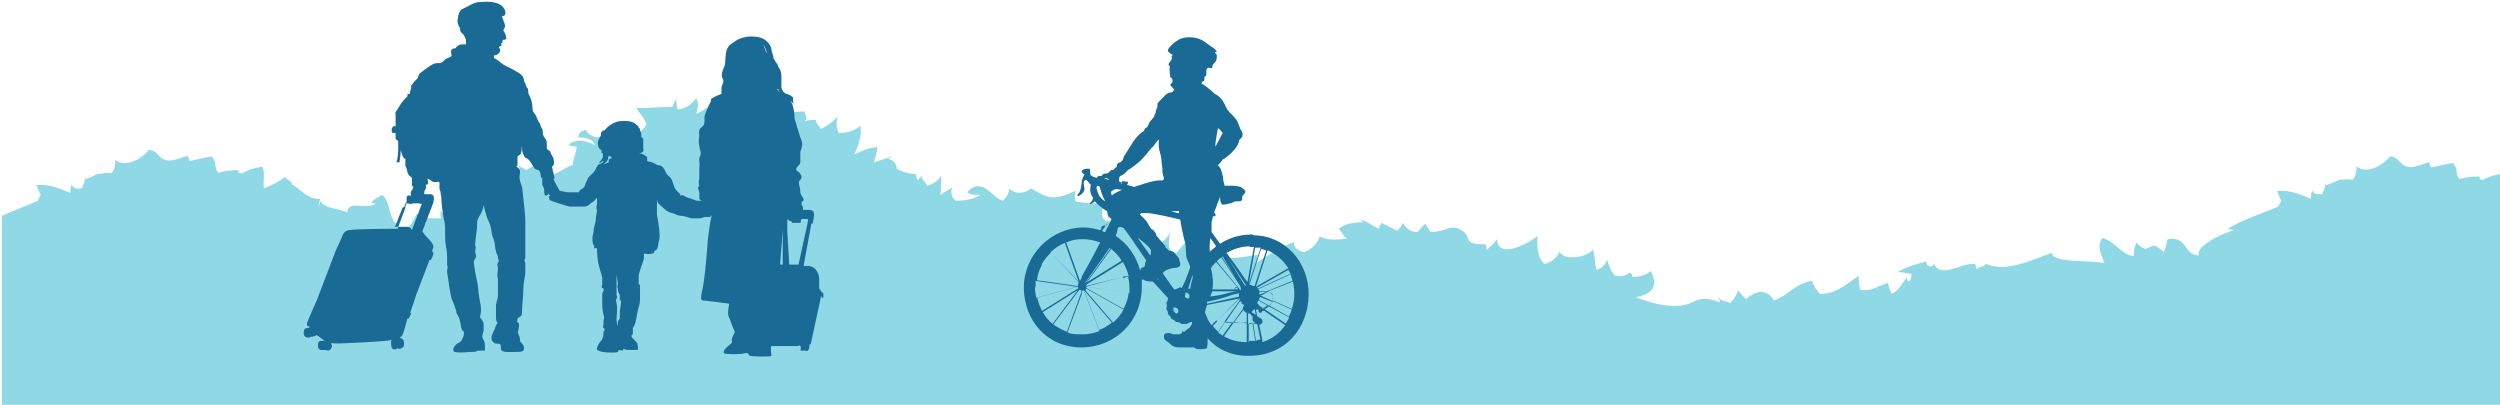
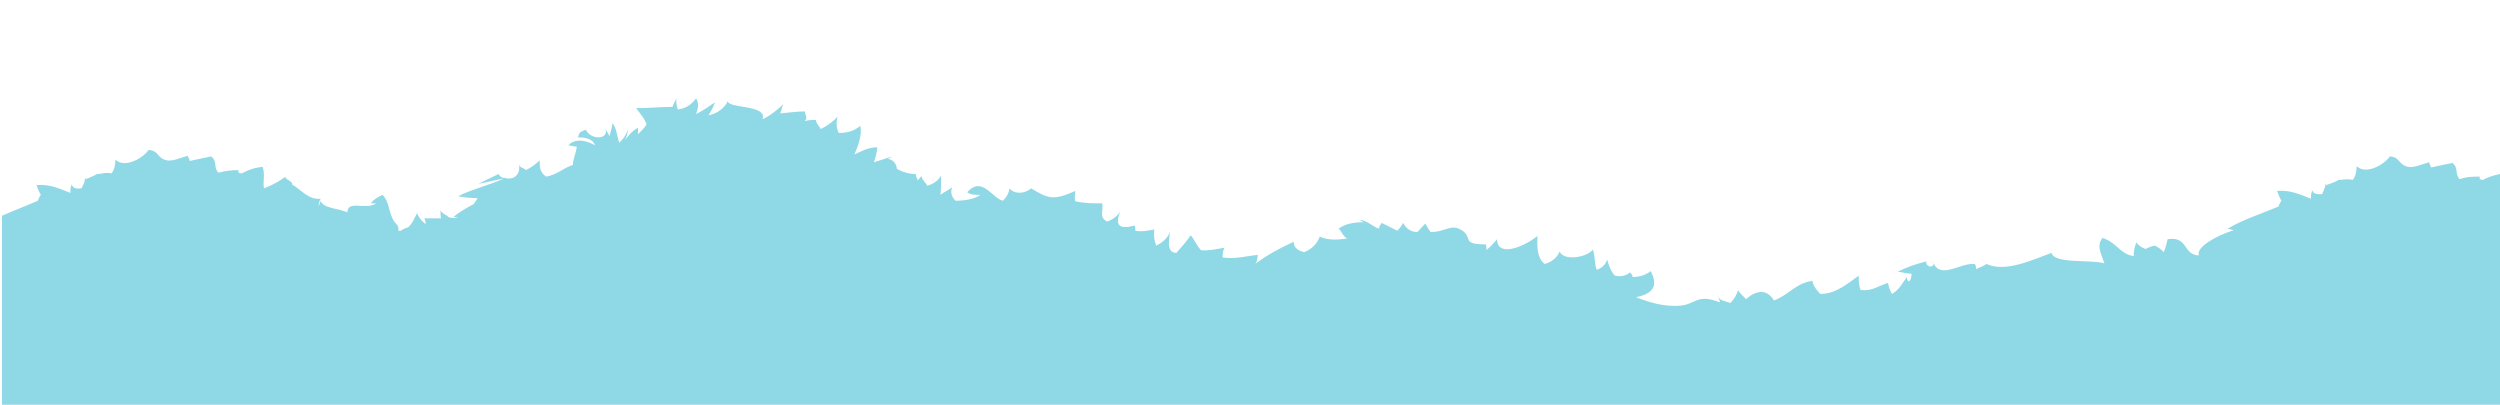
<svg xmlns="http://www.w3.org/2000/svg" width="383.6" height="62.1">
  <defs>
    <style>.cls-1{fill:#196a95}</style>
  </defs>
  <g id="_レイヤー_1" data-name="レイヤー_1">
    <path d="M383.6 26.7c-1 .2-1.9.5-2.6.9-.5 0-.6-.2-.5-.5-1.1 0-2 0-3.1.4-.8-.9-.1-1.7-1.1-2.5-1.1.2-2.3.5-3.3.7 0-.2-.2-.5-.3-.8-.8.2-2.3.9-3.2.7-1.5-.3-1.2-1.5-2.8-1.6-.8 1.2-3.6 2.9-5.1 1.5 0 .7-.1 1.5-.6 2.1-1.1-.2-1.3 0-2.2 0 0 .1-.9.5-1.9.8v-.2c-.1 0-.1.3-.1.3-.1.4-.3.9-.5 1.3-.8 0-1.3 0-1.5-.6-.2.4-.2.8-.2 1.3-1.5-.6-3.2-1.4-5.2-1.2 0 0 .6 1.7.7 1.4-.2.3-.4.7-.5 1-2.6 1.1-5.5 2-7.8 3.4.3 0 .7.2 1 .2-2.9.9-5.9 2.7-5.4 3.9-2.5-.1-1.6-3-4.8-2.5-.2.7-.3 1.4-.6 2-.3-.4-.8-.7-1.3-1-.5 0-1 .3-1.5.5-.6-.2-1.1-.6-1.4-1-.3.7-.4 1.4-.4 2.1-2.1-.3-2.6-2.1-4.8-2.8-1 1.3-.1 2.6.3 3.9-2.1-.6-7.8.1-8.1-1.6-2.6.9-7 3.1-10 1.7-.3.3-1.3.6-1.6.8 0-.3 0-.6-.2-.8-2.3-.2-5.3 2.5-6.4-.3.2.4 0 .7-.5.7-.5-.2-.6-.5-.5-.8-1.6.4-3.1.9-4.4 1.6.4 0 1.4.3 2.1.3 0 .4 0 .8-.4 1.2-.3-.2-.3-.4-.3-.7-.7.9-1.1 1.9-2.3 2.6-.3-.5-.5-1.1-.6-1.7-1.6.5-2.4 1.3-4.2 1.1-.3-.7-.3-1.5-.3-2.2-1.6 1.1-3.4 2.8-5.9 2.8-.6-.6-1.1-1.3-1.2-2-2.5.3-3.7 2.2-5.9 3-1.1-1.8-2.7-1.6-4.3-.2-.3-.4-1-.9-1.2-1.4-.2.7-.6 1.4-1.2 2-.9-.4-1.4-.2-2-1.1.2.3.4.7.4 1-3.5-1.4-3.7.3-6.1.5-2.5.2-4.7-.5-6.8-1.3 3.2-.6 3.2-2.2 2.3-4-.8.6-1.7.9-2.8.9 0-.3-.2-.5-.4-.7-.6.5-1.3.7-2.3.5-.7-.7-1-1.8-1.2-2.5-.2.7-.7 1.3-1.6 1.6-.4-1.1-.2-2.1-.6-3.1-.9 1.2-4.4 1.8-5.1.3-.3.8-1.1 1.6-2.3 1.9-1.3-1.1-1.1-2.9-1.1-4.3-1.5 1.3-6.1 3.6-6.2.5-.5.6-1 1.2-1.7 1.7.2-.3 0-.6 0-.9-3.8 0-2-1-3.6-2.1-1.8-1.2-2.4.2-4.9.2-.3-.4-.6-.9-.8-1.3-.4.4-.8.9-1.2 1.3-1.1 0-1.8-.6-2.2-1.4-.2.4-.5.8-.9 1.2l-2.4-1.2c-.2.3-.4.6-.4.9-1.1-.4-1.7-1.2-3-1.4.1 0 .5.4.7.4-1.5 0-2.9.2-3.9 1 .5.4.6 1.1 1.3 1.5-1.4.2-3 .3-4.2-.3-.3.9-1.1 1.9-2.4 2.4-1.1-.3-1.6-.8-1.6-1.6-2.2 1-4.2 2.1-5.9 3.4.4-.5.3-1 .4-1.4-1.8.2-3.6.7-5.4.4 0-.5 0-1 .3-1.5-1.1.2-2.4.5-3.6.4-.7-.7-1-1.6-1.6-2.3-.6.9-1.4 1.8-2.2 2.7-1.7 0-1-2.4-1-3.2-.3.9-1.1 1.6-2.1 2.1-.3-.8-.4-1.6-.3-2.5-1 .2-2 .4-2.9.2 0-.3 0-.5-.1-.8-3.2.9-2.7-.9-2.2-2.2-.4.7-1 1.2-2 1.6-1.4-.7-.5-1.7-.8-2.8-1.6 0-2.6 0-4.1-.3-.2-.6 0-1.1 0-1.6-3.4 1.5-4.1 1.2-6.8-.4-1 .9-2.6.9-3.3 0-.1.7-.4 1.3-1 1.9-1.6-.3-3.2-3.9-5.5-1.3.5.4 1.2.4 2 .4-.7.6-2.3.9-3.8.9-.6-.6-.8-1.3-.5-2.1-.4.4-1.5.9-1.8 1.2.1-1 .1-2 .1-3-.3.7-1.1 1.3-2.1 1.6-.2-.4-.9-1-.9-1.5-.2.2-.4.5-.6.7 0-.2-.3-.7-.3-1-1.2 0-2.2-.4-2.9-.8 0-.7-.6-1.5-1.4-1.5.3-.1.5-.3.7-.4-.9.3-1.9.6-2.8.9.2-.7.5-1.6.5-2.3-1.4 0-2.4.6-3.5 1.1.6-1.4 1.2-3 .9-4.4-.9.8-2 1.1-3.3 1.1-.4-.8-.4-1.7-.2-2.5-.6.7-1.5 1.4-2.6 1.9-.1-.4-.7-.8-.7-1.4-.5 0-1.2 0-1.7.2.5-.7 0-.9 0-1.5-1.3 0-2.6.2-3.8.3.2-.4.3-1.1.5-1.4-.9.8-1.9 1.7-3.2 2.3.8-2.3-5.4-1.6-5.3-2.8-.5 1-1.5 1.9-3 2.2.4-.6.8-1.4 1-2-.9.6-2 1.4-2.9 1.8.3-.8.5-1.7 0-2.4-.7.9-1.4 1.5-2.8 1.7-.2-.6-.3-1.2-.2-1.9 0 .4-.5 1-.6 1.5-1.8 0-3.7.2-5.6.2.6.8 1.4 1.7 1.6 2.5-.3.5-.8 1-1.3 1.5v-1c-.8.4-1.5 1.2-2 1.9.3-.6.4-1.1.5-1.7-.3.8-.7 1.5-1.4 2.1-.3-1-.4-2.2-1-3-.1.7-.3 1.3-.5 2-.1-.4-.5-.8-.6-1.2.6 1.8-2.3 1.8-3 .2-.9.3-1.1.5-1.2 1.2 1.3-.1 2.4.4 2.6 1.2-1.2-.7-3-1.2-4.1 0 .3 0 .9.2 1.3.2-.1 1-.6 1.9-.6 2.8-1.5.5-2.4 1.5-4.1 1.8-1-.7-1-1.5-1-2.5-.6.6-1.3 1.1-2.1 1.5-.4-.4-.9-.3-1.1-.9.3.9-.2 2.6-2.2 2.1-.5 0-.7-.3-.9-.6-1 .5-2.1 1-3.1 1.5 1.3-.2 2.6-.6 3.9-.8-2.2 1-4.8 1.6-7 2.7.8.2 2.1.3 3 .3l-.6.9c-1.3.7-2.5 1.4-3.1 2h.7c-.5.2-1 .2-1.5 0l-.2-.2c-.4-.2-.7-.4-1.1-.8.2.3 0 .9.2 1.2h-2.6c.2.3.2.6.2.9-.6-.5-1.1-1.1-1.3-1.7-.4.7-.7 1.6-1.4 2.2-.5.1-.8.3-1.1.5h-.4c.2-.7-.3-1-.6-1.4-.9-1.3-.7-3-1.8-4.1-.7.3-1.5.8-1.8 1.3h.8c-1.5 1.1-4.4-.6-4.4 1.4-1-.6-4-.6-4.1-1.9 0 .4-.3.8-.3 1 0-.3 0-.7.3-1.2-1.9.2-3.1-1.5-4.4-2.2.2-.5-1.2-.8-1-1.2-.9.7-2 1.3-3.3 1.8-.2-.7.2-2.2-.2-3.3-1.2.1-2.3.5-3.2 1-.5 0-.6-.2-.5-.5-1.1 0-2 .1-3.1.4-.8-.9-.1-1.7-1.1-2.5-1.1.2-2.3.5-3.3.7 0-.2-.2-.5-.3-.8-.8.2-2.3.9-3.2.7-1.5-.3-1.2-1.5-2.8-1.6-.8 1.2-3.6 2.9-5.1 1.5 0 .7-.1 1.5-.6 2.1-1.1-.2-1.3.1-2.2.1 0 0-.9.5-1.8.8v-.2c-.1 0-.1.3-.1.3 0 .4-.3.9-.5 1.3-.8.1-1.3 0-1.5-.6-.2.4-.2.8-.2 1.3-1.5-.6-3.2-1.4-5.2-1.2 0 0 .6 1.7.7 1.4-.2.3-.4.7-.5 1-1.8.8-3.7 1.5-5.5 2.3v29h383.6V26.7Z" style="fill:#8fd8e6" />
    <g id="_レイヤー_1-2" data-name="_レイヤー_1">
-       <path d="M125.9 44.6c0-.2 0-.3-.2-.2v-1.6c0-.3-.2-1.9-1.7-2h-.7l1.2-6.5h.2s.2-.9.2-1.3 0-.8-.9-.8h-.8v-.4l-.2-.4v-.5c.2 0 .3 0 .3-.3s-.5-.6-.5-1.2-.2-.9-.2-1.2v-.3s0-.1.2-.3c.2-.2.3-.5 0-.9 0-.3-.8-.4-.6-.9.2-.4.7-.5.6-1.2v-1.2c0-.3.5-1.1.2-1.8s-.6-1.9-.8-2.4c0-.5-.3-.6-.3-1.3s-.2-1.9-.6-2.4c.2.1.3.3.4.4s0-.2 0-.3v-.5c0-.1 0-.2-.2-.3-.2-.2-.5-.3-.8-.4-.2 0-.3-.2-.5-.3-.2-.3-.3-.5-.3-.8V11.6c0-.5-.2-1-.5-1.4 0-.2-.2-.5-.4-.7 0-.2-.2-.3-.3-.5 0-.4-.2-.8-.3-1.2 0-.6-.4-1.2-.9-1.6-.6-.5-1.5-.6-2.3-.6s-1.8.3-2.2.6c-.7.5-1.4.7-1.6 1.9s0 1.5-.3 2.2-.5 1.2-.2 1.8-.2.8-.2 1.5v.8s-1 .4-1.3.6-.4.2-.3.3v.2l-.3.6c-.2.5-.8 1.6-.7 2.1 0 .6 0 .8-.2 1.1-.3.3-.8.5-.6 1.3 0 .8-.2 1.2 0 1.7 0 .5.3 1 .2 1.4 0 .4-.3.3-.2 1s0 .8 0 1.3v1.4c-.2.7 0 1.1 0 1.2 0 0-.2 0-.2.2s.3.8.2 1.1v.6c0 .1.4.3.4.3h-.7c-.3 0-.8-.3-1.2-.4-.3 0-.7-.3-.9-.4s-.4 0-.5 0c0 0 0-.3-.2-.4s-.3-.3-.5-.5-.2-.4-.4-.9-.2-.8-.6-1.1c-.3-.3-.4-.3-.6-.8-.2-.4-.4-.8-.8-.9s-.4 0-.8-.3c-.4-.2-.7-.3-.9-.3s-.3-.1-.3-.1v-.6c-.2-.2-.8-.6-1.3-.6 0 0 .6 0 .7-.3s0-.1 0-.6v-1.3c-.3-.3-.3-.2-.3-.5s0-.5-.2-.8c0-.2 0-.3-.2-.4 0-.2-.2-.4-.4-.5-.6-.6-1.7-.6-2.6-.5-.9.2-1.7.7-2.2 1.4-.4 0-.6.3-.6.6v.2c-.3.5-.6 1-.4 1.6 0 .3.3.5.5.7v.4s0 .1 0 0h.2v.5c0 .4-.4.7-.6 1 .3 0 .5-.2.7-.4 0 .1 0 .3-.2.4-.2.1-.5.2-.6.3-.2.2-.3.5-.6 1-.3.4-.8.7-1 1.1s-.3.6-.4.9c0 .3-.3.5-.5.7-.2 0-.3.2-.4.3 0 .2-.2.3-.3.2h-1.5c-.4 0-.8-.2-1.2-.2-.2-.3-.7-1.3-.8-1.4 0-.2-.2-.5-.2-.5h.2s-.2-1.1-.3-1.3c0-.3-.2-.6 0-.6 0 0 .3-.3.2-.6 0-.3 0-.6-.4-1.2-.2-.6-.3-.6-.5-.7s-.2-.2-.2-.7 0-.7-.2-1c-.2-.2-.3-.4-.4-.7 0-.4 0-.7-.2-1-.2-.2 0-.3-.5-1-.3-.7-.4-1-.6-1.2s-.3-.5-.3-1-.2-1.3-.5-1.8 0-.9-.3-1.1c-.2-.2-.2-.6-.4-.9-.2-.3 0-.6-.4-1-.3-.4-1.5-1-2.3-1.4-.9-.4-1-.7-1.5-1-.5-.4-.6-.2-.5-.4v-.3c.8 0 1.1-.8.9-1-.3-.3 0-.4 0-.4.4 0 .2-.5.2-.5h.2v-.4c0-.1.2-.1.3-.1s.2-.1.3-.2c0-.2-.2-.9-.4-1.1-.2-.2.2-.5.2-.8S77 2.5 77 2.5c.8 0 .7-1 0-1.6s-2-.7-3.1-.6c-1.1 0-1.5.4-1.8.5-.3.2-.6.3-1.2.6-.6.4-.6 1.2-.7 1.8 0 .6.3.9.4 1.2 0 .3 0 .4.3.7.3.2.5.8.6 1v.7H71c-.8 0-1.1.6-1.1.6s-.4 0-.6.2 0 1 0 1-.5.3-.8.4c-.3.1-.3.3-.6.5s-.5.2-1 .2-1.9 1.1-2.4 1.5c-.2.1-.3.4-.4.8-.9.8-1.5 1.8-1.6 2.8-.3.3-.7.7-.9 1s-.5.8-.7 1.1c-.2.3-.3.3-.2.8v1.7s-.2-.1-.4 0c0 .1-.2.2-.2.5s0 .5.2.5h.4v.8q0 .2.2.3c.2 0 .2.3.2.5v.6c0 .2 0 1.8-.3 2.3h.5s.2-1.5.2-1.9c0 0 .2.8.3 1s.2.3.4.4v1.1c.2.2.2.5.3.8 0 .3.3.7.5.8q.2.1.2.3v1.1c0 .2.2 0 .2 0v.2c0 .1 0 .3-.3.6-.2.3 0 .7 0 .7h-.4c-.3 0-.3.2-.3.4s0 1-.2 1.3v.2L61 35.1s-6.3 0-7.3.2c-1 0-1.2 1-1.2 1l-1 2.2-2.9 7.6s-1.4 3.1-1.5 3.5c0 .3 0 .4.3.5.2 0 0 .2 0 .2-.7 0-.8.3-.8.8s.3.7.7.7.4-.2.4-.2 0 .2.4 0c.4 0 .4-.2.4-.2.2 0 1.3.9 1.3.9h-.6c-.3 0-.4.3-.4.6v.4s.2.4.4.4h.8s.5.3.8-.2 0-.7 0-.8 0 0 1.1 0 6.6-.3 7.2-.4c.5 0 1.1-.2 1.1-.2s-.2 0-.2.4 0 1 .4 1.1c.5 0 .4 0 .6-.2 0 0 .2.3.6 0 .4 0 .5-.7.3-1.2-.2-.4-.6-.3-.6-.3l.4-.4c.2-.2.8-2.6.8-2.6h.2l.4-.8c0-.2-.2 0-.2 0s.9-2.6.9-2.7l2.1-5.5h.2s.4-.7.4-1-.2-.3-.2-.3 0-.2.2-.7c0-.5-.5-1-.9-1.4s-.8-1-.8-1l1.5-3.9s.2-.5.2-.6c.2-.9 0-1.1-.4-1.2h-1v-.3s0-.2.2-.5 0-.7 0-.7 0 .1.3 0c.2-.2 0-.7 0-.9.2.1.6.3.8.5.2.1.6 0 .9 0s0 .9.2 1.3 0 .2.2.9c0 .7.2 2.8.5 3.9.2 1.1 0 3 .2 3.5 0 .5.2.9.2 1.9v1.3c.2.4 0 .4 0 .9s.2 1.1.3 2.2c.2 1.1.3 1.9.5 2.3.2.4.4 1 .6 1.6 0 .5.2.5.3.8.2.3.3.9.4 1.3q0 .4.2.8c.2.4.2.2.2.2s.2.2 0 .8-.4.9-.9 1.1c-.4.2-1 1.1-.4 1.3s2.3 0 2.3 0c1 0 .8 0 1.2-.2h1.1v-.6c0-.3 0-.7-.2-1-.2-.4-.3-.6 0-1.4v-1.1c0-.3-.2-.5-.4-.8-.3-.3 0-.5 0-1.4s-.2-1.1-.3-2.1c-.2-1 0-1-.4-2.7-.4-1.8-.3-2-.4-2.4q0-.4.2-.6c.2-.3.2-.5 0-1 0-.5.2-.5 0-1.1 0-.6.2-1.8.3-2.7 0-1 0-1.2.4-1.8s.5-1.2.6-1.5 0 .2.2.7.2.9.5 1.5.4 1 .5 1.6 0 .5.3 1.2.2 1.4.4 1.9c0 .5.3.5.3 1s.3.4 0 .8c-.2.4 0 .3 0 .9s-.2 1 0 1.6v2.6c0 .4-.2.7-.3 1.4v2c0 .5.2.7.3.8-.2 0-.3.4-.4.6 0 .2-.5 1-.6 1.5 0 .4 0 .6.4.9s.5 0 .9.2c.3.2 0 .8.3 1 .3.3 1.3.2 2.3.2s1.1-.2 1.1-.6-.3-.7-.5-.9 0-.4-.3-1.1c-.2-.6-.2 0 0-1.1.2-1-.4-.9-.4-.9.2 0 .2-.3.2-.5s0 0 .4-.3c.3-.2.3-.5.3-1s.2-2.4.2-3.3.3-2.1.3-2.4v-1.4c0-.4-.3-.6 0-.8v-5.2c0-.8 0-1.4-.2-3.1s-.2-2.1-.3-2.7c-.2-.5-.4-1.2-.4-1.5s.2-.9 0-1.2-.5-.5-.5-.5l.2-.1v-1.2c0-.3 0-.2.3-.4.4-.2.3-1 .4-1.4v-.7.9c0 .4 0 .8.3 1.3.2.5.3.2.7.6.4.4.6.9.8 1.2.2.3.4.3.7.4.3.1.4.9.4 1.1s.2 0 .2 0v1.2c.2.3.3.6.3.8 0 .3 0 .8.2.8s.3 0 .5-.3c0 .2.2.3.3.4h-.2c-.2 0 0 .3 0 .4v.2c.4.2 2.6.9 3.1 1h2c.4 0 .7 0 1-.3s.6-.4.8-.6c.2-.2.4-.5.4-.5v.9c0 .4-.2.7 0 1 0 .3-.2 1.1-.2 1.6s-.4 1.2-.3 1.6c0 .3-.2.7-.2 1.1s0 .9.2 1.1c.2.2 0 .5 0 .5h.5s0 1.8.3 2.7c.2.9.6 1.8.5 2.1v.8s-.2.4 0 .5c0 0 .3 0 .2.4 0 .2-.2.3-.2.4v1c0 .6 0 1.7.2 2.3s0 .7 0 .9v.5c0 .3-.2.5 0 .6.2.2.2.4.2.4s-.2 0-.2.3 0 .9-.4 1.3c-.3.4-.7 1-.6 1.3 0 .2.8.5 2 .5s1.2 0 1.3-.3c0-.2.3 0 .6 0q.2-.2.2-.3s.2.2.6.2h1.5c.2 0 0-.7 0-1-.2-.3-.8-.8-.9-1v-.3s.2 0 .2-.2v-.8c0-.2.2-.2.4-.9.2-.8.3-1.9.5-2.4s.2-1.2.2-1.6V43.7s-.2 0-.2-.2v-1.1c0-.6.8-2.5.8-2.7v-.8s.9.2 1.2 0c.3 0 .3 0 .4-.3 0-.2 0 0 .2-.2.2 0 .4-.6.4-.9s.3-.8.2-1.6c0-.9-.3-2.2-.4-3v-2.4s0 .6.4.9c.3.3.6.5.8.7.2.2.6.5 1.1.6.4 0 .5.3 1.2.4.7 0 1.4.3 1.7.4h1.3c.3 0 .8-.2.8-.2h.9c.1 0 0-.2 0-.2h.2s-.3 1-.6 3.8c-.2 2.8-.5 6.1-.8 7.4-.3 1.3-.3 1.7 0 1.8.3 0 4.1.5 4.1.5s-.4 1.6 0 2.2c.3.6.3.9.5 1.3.2.5.4.7.3 1-.2.3-.3.6-.4.9v.6s-.3.3-.7.6c-.4.3-.7.8-.5 1s2.6.2 3.1 0h.6s0 .3.3.4 3.1.2 3.2 0c.2 0 0-.3 0-.6v-.9h4.1c.2 0 .2-.2.4 0s0 .6 0 .7h.8c.6.3.6-.7.6-1 0 0 0 .2.2 0l1.6-7.4s.2.5.3.3 0-.8 0-1v.3ZM63.1 13.1c0 .3 0 .6-.2 1v.3h-.3c0-.4.3-.9.5-1.3Zm1.3 18.2s.5-.2.2.3c-.2.5-1.4 3.7-1.4 3.7s-.2-.5-.7-.5h-1.9l1.2-3h.2l.2-.5s0-.2.2-.3c0 0-.2.2 0 .2s.6.2 1 0h1.2-.2Zm29-6.9v.5s-.4.2-.8.3c.3-.2.6-.5.7-.8 0-.2 0-.4.2-.5.2.1.3.2.4.4 0 0-.4 0-.5.2Zm1.9 21.7c0 .7-.2 1.4-.2 1.9v.9c-.2.3-.3.3-.3.6v.5s-.2-.4-.2-1 .2-1.8 0-2.4c0-.6-.2-.6 0-.7 0-.2.2-.3 0-.6v-4.4 1.2c0 .2.2 1.1.2 1.4s-.2.5 0 .7c0 .2 0 .7.3 1v.9ZM117 6.7c.3.3.5.8.6 1.2 0 .3 0 .6.2.9-.3-.8-.4-1.6-.8-2.1Zm1.9 4.4Zm0 .2Zm.4 2.1v.4-.5Zm.1.4c0 .1.2.3.3.4-.2-.1-.3-.3-.4-.4v-.2l.2.2Zm.6 26.8h-.3l.4-5.3v5.3Zm2.6 0h-1.5s-.3-5.1-.3-5.2v-1.7h.2s0 .2.2.2h.2s0 .3.3.3h1c.2 0 .2-.2.2-.4s.2-.2.2-.2h.8c.2 0 0 .5 0 .7 0 .2 0 0 0 0l-1.4 6.4ZM191.9 36c-1.7 0-3.3.5-4.7 1.4-.5-.7-1-1.4-1.3-1.8v-1.5c.1-.4.2-.7.2-.9.2 0 .5 0 .4-.3s-.2-.3-.2-.3l.9-2.4s0 1.3.5 1.2c.5 0 .8-.2 1.1-.2s.4-.3.9-.3 1 0 .9-.5c0-.5.1-.3.2-.5l.3-.4s0-.3-.3-.5-.3-.4-1.5-.5h-1.4c0-.2-.2-.6-.2-.9 0-.5-.3-1.7-.6-2s-.2-.3-.2-.3.5-.4.6-.7c.2-.3.1 0 .7-.5.5-.4 1.7-1.4 1.9-2.4 0-.3.4-.5.5-.7 0-.2.2-.3-.1-.9-.4-.6-.4-1.3-1-2s-1.1-1-1.4-1.7c-.3-.7-.7-1.5-1.7-2-.6-.6-1.8-1.5-1.9-1.5-.2 0-.1-.3 0-.4s.3 0 .3-.2v-.5s.2-.1.3-.3v-.7s0-.2.1-.2c0 0 0-.2.2-.2s.6.1.6 0 0-.4.2-.6c.2-.2.4-.4.4-.5s.1-.2.1-.4v-.5s-.4-.4-.3-.4h.3s0-.3-.6-.7c-.6-.3-1.5-1.3-2.7-1.5-1.3-.2-2.1 0-2.7.4-.6.3-1.6 1.3-1.5 1.6s.7.6.7.6 0 .2-.1.2 0 .2 0 .2v.3l-.2.3s-.3.3-.3.5.2.2.2.2-.1.6 0 1.1c.1.6 0 .6.1.7.1 0 .3.1.3.4v.3s-.4.4-.3.5c0 0 .5.6.6.6 0 0-.2.5-.6.5s-.8.4-.8.4-1.2 1.2-1.2 1.3v.5s-.3.6-.3 1c0 0-.2.2-.2.5-.4.5-.8.9-.8 1 0 .1-.2.6-.4.7s-.2.1-.3.3q0 .1-.2.3c-.3.1-.9.7-1.5 1.5-.5.8-1.3 2.1-1.3 2.1s-.2.2-.2.3v.2c-.1 0 0 .1-.1.2 0 0 0 .1-.2.2-.1 0 0 .2-.2.2s-.5.2-.5.4 0 .3-.1.3l-.5.5h-.2c-.1 0-.3.1-.3.2 0 0-.3.3-.4.3s-.6 0-.7.2c-.1 0 0 .1-.2.2-.2 0-.5 0-.6.1 0 0 0 .1-.1.2-.4-.1-1-.3-1-.6-.1-.6.2-.9-.6-.8s-.7.4-.7.5.4.4.4.4-.4.7-.4.9-.1 1.7-.6 2.1c-.2.2 0 .3 0 .3.2 0 1.1-.6 1-1.2s-.2-1 0-1.2q.3-.2.4 0c.2.2.6.7.6.7s-.4 1 .3 1.9c0 0 0 .4-.2.6-.2.2-.4.4-.2.4.3 0 .6-.4.7-.4 0 0 .9 1 1.9 1.5 0 .3 0 .5.2.7 0 .2-.1.4-.1.4s.1 0 0 .2c-.1 0-.1.2 0 .2v.4c-.1 0-.1.3-.3.3s-.7 0-.7.3 0 .3-.2.4c-.8-.2-1.6-.4-2.5-.4-5 0-9.2 4.2-9.2 9.2s3.5 9.2 8.8 9.2 9.3-4.1 9.3-9.2v-1.2h.3s.1.3 1.4.3c.6.6 1.5 1.7 2.3 2.5.1 0-.1.8-.3.8.2 0 .2.8 0 .9.2 0 .4.7.3.8.1 0 .6.6.5.7.1 0 .8.4.7.5 0 0 .8 0 .8.3h.9s.7-.4.8-.3v.3l-.3.5-.2.2h-.1s-.4.4-.6.5c-.2 0-.3-.2-.3 0s0 .2-.4.4h-1s-.4-.2-.7-.2-.7 0-.7.5.1.5.5.8c.4.2.7.9 1.7.9h2.4c.2.2.7.4 1.7.2.5 0 .3-.4.3-.4s.1 0 .1-.5v-.7c1.5 1.7 3.6 2.7 6.3 2.7 5.7 0 9.1-4.3 9.2-9.3.1-5-3.6-9.2-8.5-9.2h.1l-.5-.2Zm-5-16.3c.2 0 .7.7.7.7s-.8 1.6-1.1 2.1c-.1-.5.4-2.9.4-2.9Zm-6 12.7v.3c-.4 0-.8-.2-1.2-.3h1.2Zm-9.2-4.6c0-.2 0-.7.2-.8.1 0 .6-.3.8-.5.2-.3.5-.5.7-.6s.9-.7 1.2-.9c.3-.2 1.4-1.4 1.5-1.6.3-.4.9-1 .9-1s.7-1 .8-1v1.1c0 .4.4 1.5.4 1.9s.1 1.3.2 1.5c-.2.2 0 .3 0 .4 0 0-.1.3 0 .3s0 .3.1.4c0 .1.3.6-.2.7 0 0-.6-.2-2.8.5-.5.2-1 .3-1.5.5-.1-.1-1-.3-1-.3s-.1-.1 0-.2.2-.2 0-.3c-.1 0-.8-.2-.9 0-.1.1 0 .2 0 .3s0 .1-.1 0V28l-.3-.2Zm-1.1 1.5c.3-.2.6-.4 1.2-.2h.4c-.6.3-1.2.5-1.6.9-.1-.3-.2-.6 0-.7Zm-2 .6c-.4-1-.4-1.1-.3-1.3.1-.2.3 0 .4 0s.2 1.1.9 2.3c-.4-.2-.8-.6-1-1Zm.9-2.6h-.7.7s.5 0 .7.3c-.3 0-.5-.2-.7-.2Zm.5 7.1V33c.1.2.3.4.5.6s-.4.6-.4 1.1c-.1 0-.3.4-.5.9-.2 0-.3 0-.5-.2.2-.3.7-.9.7-1h.2Zm2.3 8.1-5.7 1.4.2-.3 5.5-3.4c.4.7.7 1.4.9 2.2h-.8v.2Zm-5.8 1.1Zm.3-.3 3.7-5.1c.6.5 1.2 1.1 1.6 1.8l-5.3 3.3Zm3.5-5.2h.1l-3.8 5.3h-.1l3.8-5.4Zm-4.1-1.4c.9 0 1.8.2 2.6.5-.9 1.8-2.1 4-2.8 5.2l-.2-5.7h.4Zm-.4 0 .2 5.8c-.1.3-.2.5-.3.6l-2.1-5.9c.7-.3 1.5-.5 2.3-.5Zm.2 7.9v.2-.2Zm-2.6-7.3 2.1 5.9-4.3-4.5c.6-.6 1.4-1.1 2.1-1.4Zm-2.2 1.4 4.3 4.6s0 .2-.1.3l-5.6-3c.4-.7.9-1.3 1.4-1.8Zm-1.4 1.9 5.6 3v.3l-6.3-.9c.1-.9.4-1.7.8-2.4h-.1Zm-.9 3.4v-.9l6.3.9-6.2 1.7c-.1-.5-.2-1.1-.2-1.6Zm.2 1.7 6.2-1.7.2.2-5.6 3.5c-.4-.7-.6-1.4-.8-2.2v.2Zm.9 2.2 5.4-3.4-3.9 5.2c-.6-.5-1.1-1.1-1.5-1.8Zm1.6 1.9 4-5.3h.3v.4l-2.2 6c-.8-.3-1.5-.7-2.2-1.2Zm4.3 1.5c-.8 0-1.5 0-2.1-.3l2.2-5.9.2 6.2h-.3Zm.3 0L166 45v-.4h.3l2.4 6.2c-.8.3-1.6.5-2.5.5Zm2.5-.6-2.4-6.2 4.3 5c-.6.5-1.3.9-2.1 1.2h.2Zm2.1-1.2-4.3-5s.1 0 .2-.2l5.7 3.2c-.4.7-.9 1.4-1.6 2Zm1.6-2.1-5.7-3.2V44l6.5.9c-.1.9-.4 1.7-.8 2.5Zm.8-2.5-6.6-.9 5.7-1.5v.2l.5-.2h.3c.1.4.2 1 .2 1.6v.9Zm2.5-4.3s0 .3-.2.4c-.3 0-.5.2-.5.4s0 0-.1 0c-.6-2.2-1.9-4-3.7-5.2.1-.4.3-.8.3-1.2.4-.4.8 0 .9 0 .1 0 2.3 3.2 3.5 5-.1.2-.2.3-.2.4Zm.8-1.4c-.6-.8-1.2-1.7-1.8-2.5l-.1-.2c1.1.8 2 1.6 2 2s0 .5-.1.7Zm1.1 3.5.3.4-.4-.4Zm3 5.4c-.4 0-.7-.7-.7-.7.1.1.3.3.6.3h.3s0 .3-.2.4Zm-.6-.9h.3s.3 0 .4.2c0 0 .1 0 .1.3h-.3c-.2 0-.4-.2-.5-.4Zm1.2-3.1h-.2s-.7.4-.8.3c-.1 0-.9-1.2-1.8-2.5.2-.2.4-.4.5-.4.3-.2 1.1-.4 1.3-.4s1 0 .9-.7c0-.2-.1-.2-.1-.2s0-.4-.2-.7c-.2-.2-.6-.7-.7-.8 0 0-.4-.3-.7-.2l-.6-.6v-.2c-.1 0-1.4-1.6-1.4-1.6s.1-.2-.3-.6c-.4-.4-.5-.3-.9-1.1s-1.3-1.4-1.3-1.5l.2-.2h1.2c1.4.2 3.2.6 4.8 1 .2 1.5.7 3.4.8 3.8.1.5 0 1.6.2 2.1 0 .2.3.7.5 1.2v.3c-.5 1.4-.9 2.5-1.3 3.1Zm1.2 1.7c-.5 0-.7-.2-.5-.7v-.2c.2 0 .4 0 .5.3h.1v.5h-.3.2Zm.3-1.3v-.2h-.4c.2-.5.3-1 .5-1.5 0-.2.2-.5.2-.7v.6c-.2.6-.3 1.1-.4 1.7Zm15.6-1.4-3.9 1.6h-1.2v-.2s-.1 0-.2-.2l5-2.3c.1.3.2.7.3 1Zm-5 3.8c-.1 0-.3-.3-.4-.4 0 0 .1-.3.2-.4l1.4.8c-.2 0-.4.3-.7.4l-.6-.4h.1Zm.5.5h-.1v-.2l.3.1h-.2Zm-.6-1.3s0-.5.2-.5l1.8.7c0 .2-.3.4-.5.6l-1.4-.8h-.1Zm.1-1.3h1l-1 .4s-.1 0-.1-.3h.1Zm.1.6 1.1-.6c.2 0 .4 0 .5.2.1 0 .2.2.3.4v.8l-1.8-.8h-.1Zm4.6-3.3-5 2.3v-.2h-.2l4.9-2.8c.1.3.3.5.4.8Zm-.4-.9-4.9 2.8 1.8-5.6c1.3.6 2.4 1.5 3.2 2.8h-.1ZM186 44.6c.1-.6.2-1.3 0-2.4 0-.3-.1-.6-.2-1 .2-.4.5-.7.8-1l3.3 3.9h-.4c0 .3.2.3.4.3h.3-4.2v.2Zm3.9.1c-.4 0-1.2.2-2 .4-.7.2-1.5.3-2.2.4.1-.2.2-.5.3-.8h3.9Zm0-.5s.1.2 0 .2h-.2c-.1 0-.2 0-.3-.2h.5Zm.3 1.6v.3l-2.3 3.2h-1.2l3.4-3.5h.1Zm.1.4c.1 0 .3.3.2.4 0 0 .5.2.4.3-.1 0-.2.3-.2.5l-1.5 2.1H188l2.2-3.2h.1Zm.5 1.2c0 .3.2.5.5.6v1.6l-1.9-.2 1.5-2h-.1Zm.6.7h.2c.1 0 .3 0 .4.3l.2 1.3h-.7v-1.6Zm.7.4s.1 0 .1.2v.4s.1.2.2.3c0 0 .2.2.3.2h-.5l-.2-1.2Zm.6-.2c-.4-.3-.7-.3-.6-.5l.4-.4.2.9Zm1.6-9.9-1.8 5.5s-.5 0-.5-.2h-.3l1.8-5.5c.3 0 .6.2.9.3Zm-.9-.3-1.8 5.5 1-5.6h.9Zm-1.6-.2h.6l-1 5.4c-.8-1.2-2-2.9-3.2-4.5 1.1-.6 2.3-1 3.5-1Zm-.6 5.9h-.2l-2.7-4.4 2.9 4.4Zm-3.6-4.5c.7 1.2 1.7 2.9 2.2 3.7l-2.3-3.6h.2Zm-.2.2 2.9 4.4c.1.3.1.4.1.6h-.1l-.3-.4-3.3-4c.2-.2.5-.5.8-.7Zm-1.7-3c.2.3.6.8.9 1.3-.4.3-.7.6-1 .9 0-.7 0-1.5.1-2.1Zm-.4 9.8c1.4-.3 2.8-.7 3.3-.9s1-.3 1.5-.4v.5h.1l-5 1.1s0-.3.1-.4Zm-.4 1.7c0-.4.2-.8.3-1.2l5-1-3.4 3.4h-1.4c-.2-.5-.3-.8-.5-1.2Zm.5 1.2h1.2l-.7.7c-.2-.3-.4-.5-.5-.8Zm.6.9.8-.8h1.2l-1.1 1.6c-.3-.3-.6-.6-.8-.9Zm.9.9 1.1-1.6h1.1l-1.5 2.1c-.3-.2-.6-.4-.8-.6Zm4.4 1.5c-1.3 0-2.5-.3-3.5-.9l1.5-2.1h2v2.9h-.1.1Zm.3 0v-2.9h.7l.4 2.7h-1v.2Zm1-.1-.4-2.7h.7l.5 2.4c-.3 0-.6.2-.9.2Zm1.1-.2-.5-2.4h.2c.1 0 .2-.2.3-.3v-.4c-.2-.3-.4-.3-.4-.3l-.4-.3-.2-1h.4s0 .5.2.5.3 0 .4-.3h.3l3.2 2.2c-.8 1.2-2 2.1-3.5 2.6Zm3.5-2.6-3.2-2.2c.3 0 .5-.3.7-.4l3.1 1.7c-.1.3-.3.6-.5.9h-.1Zm.6-1-3-1.7c.2-.2.4-.4.5-.7l2.9 1.3c-.1.4-.3.7-.4 1Zm-2.5-2.4c0-.2.1-.5 0-.8 0-.2-.1-.4-.3-.5-.1 0-.3 0-.4-.2l3.8-1.5c.1.6.2 1.3.2 1.9s-.1 1.6-.4 2.3l-2.9-1.3Z" class="cls-1" />
-     </g>
+       </g>
  </g>
</svg>